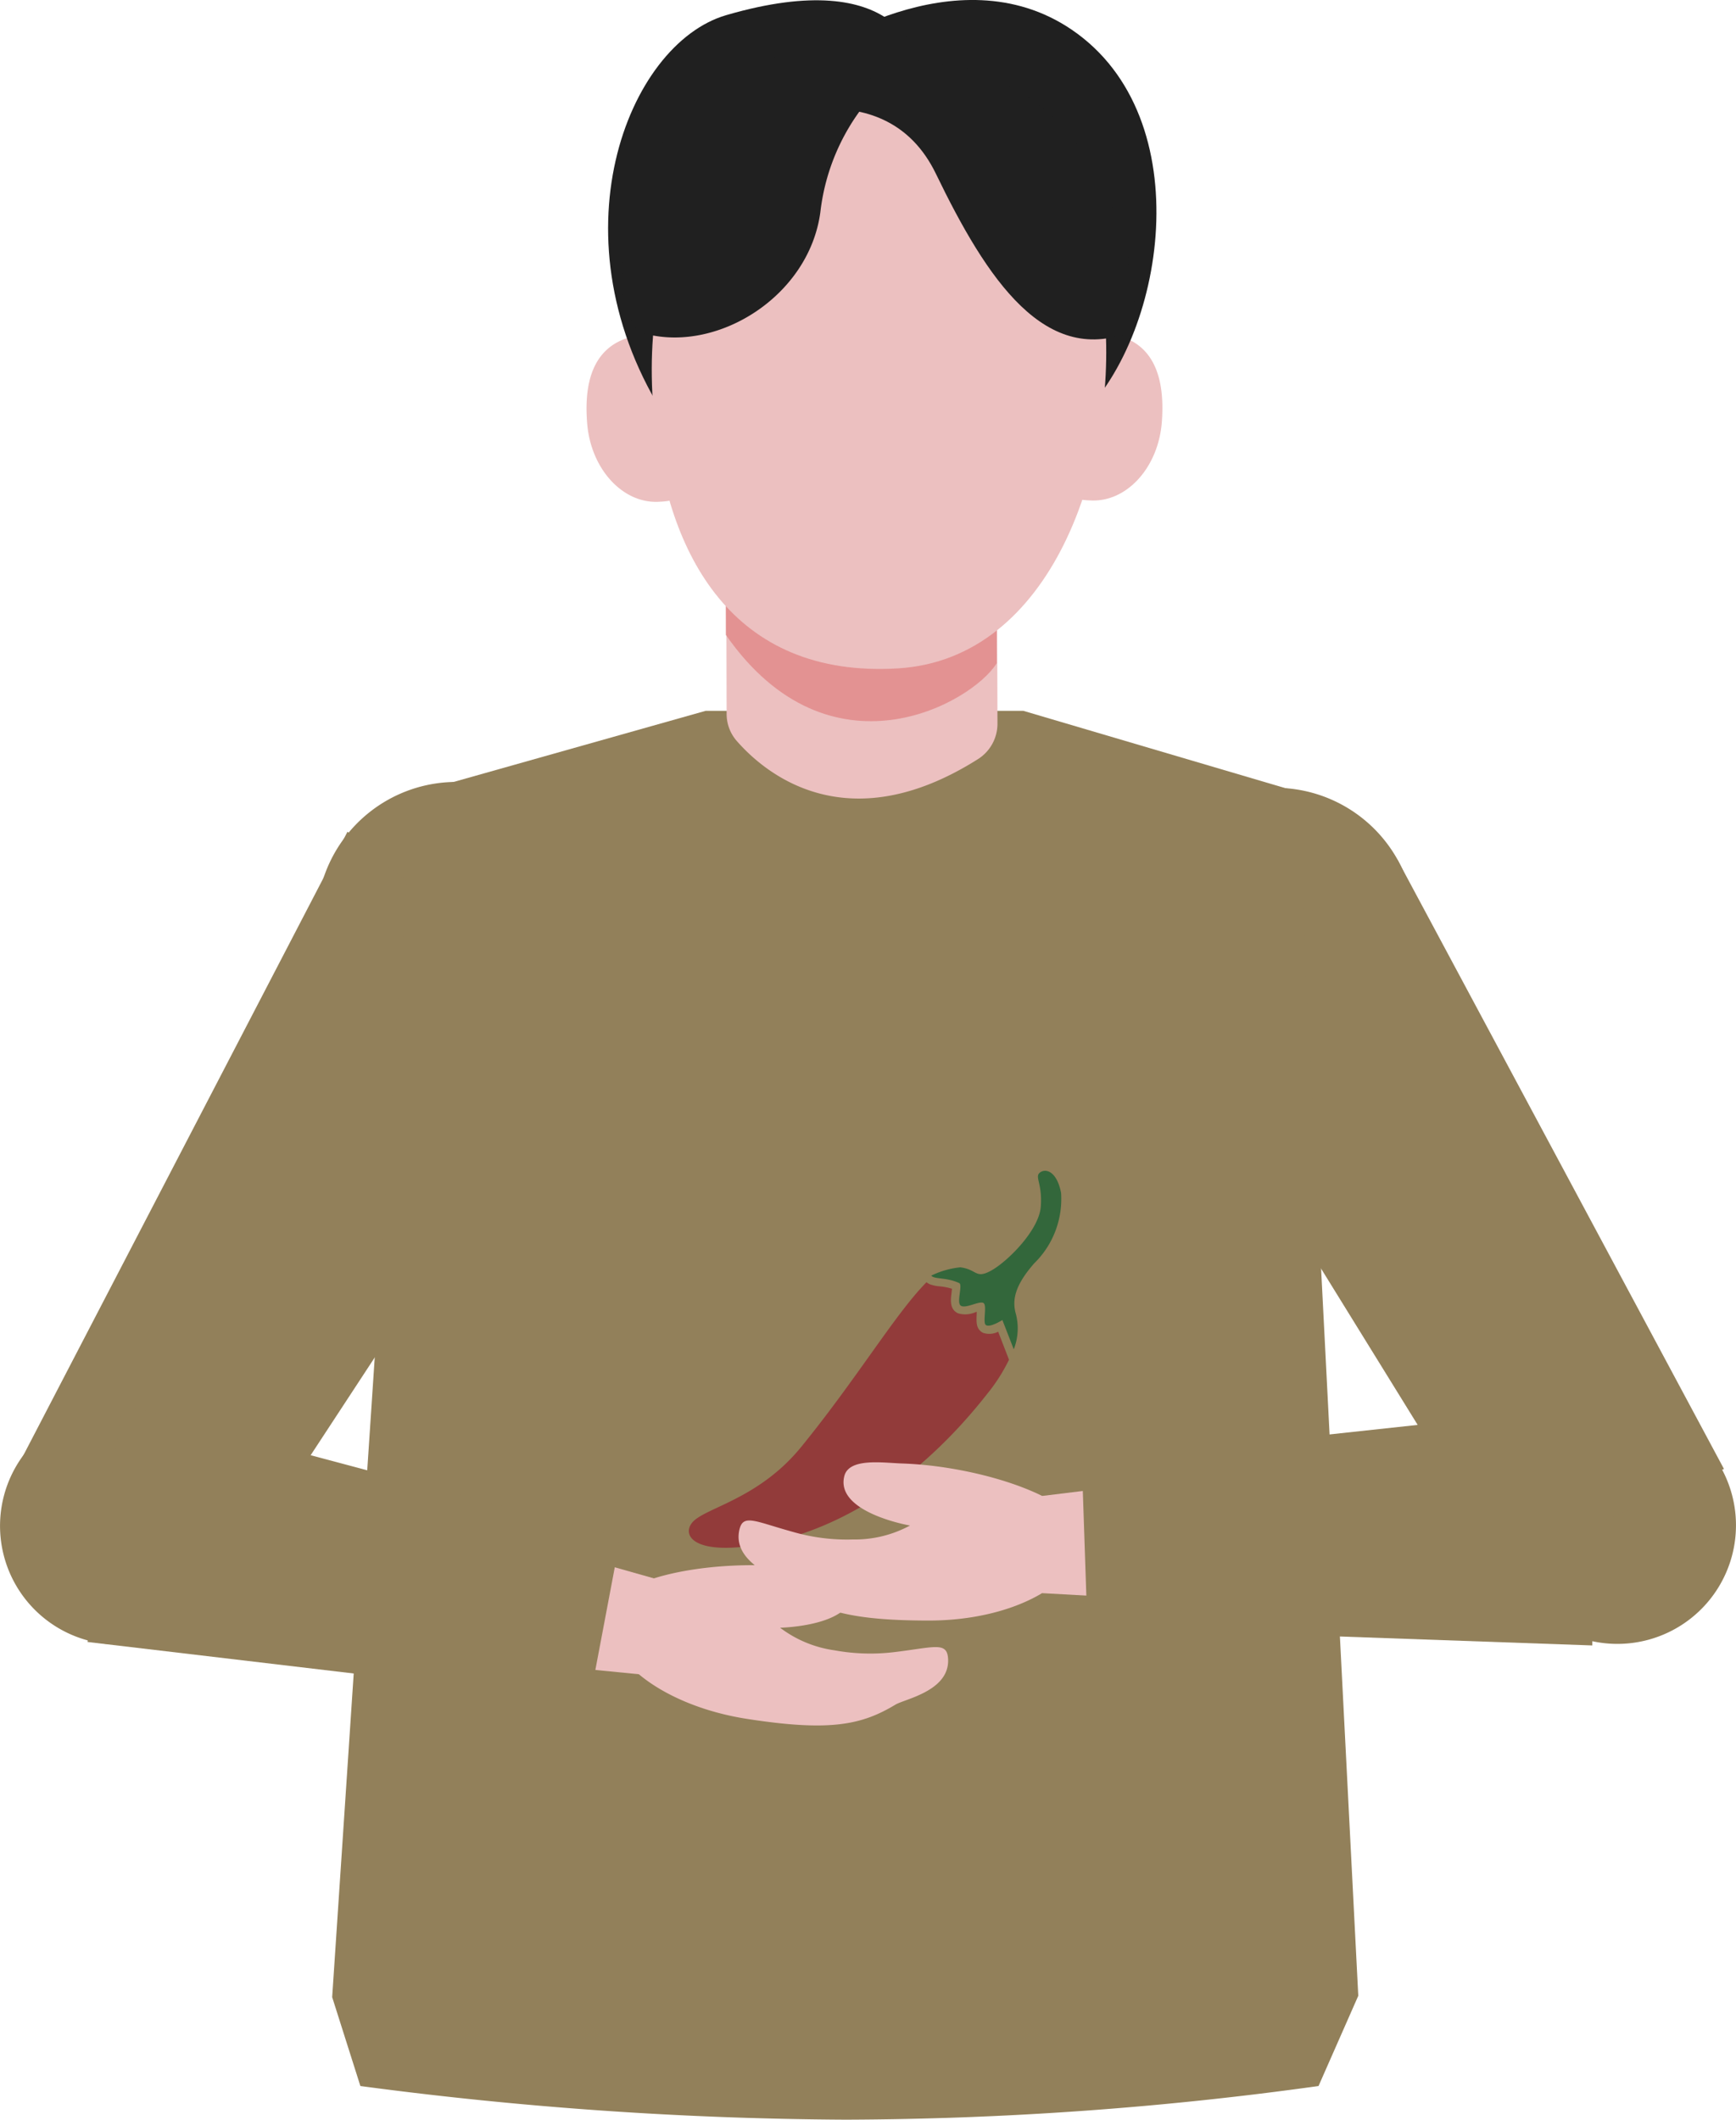
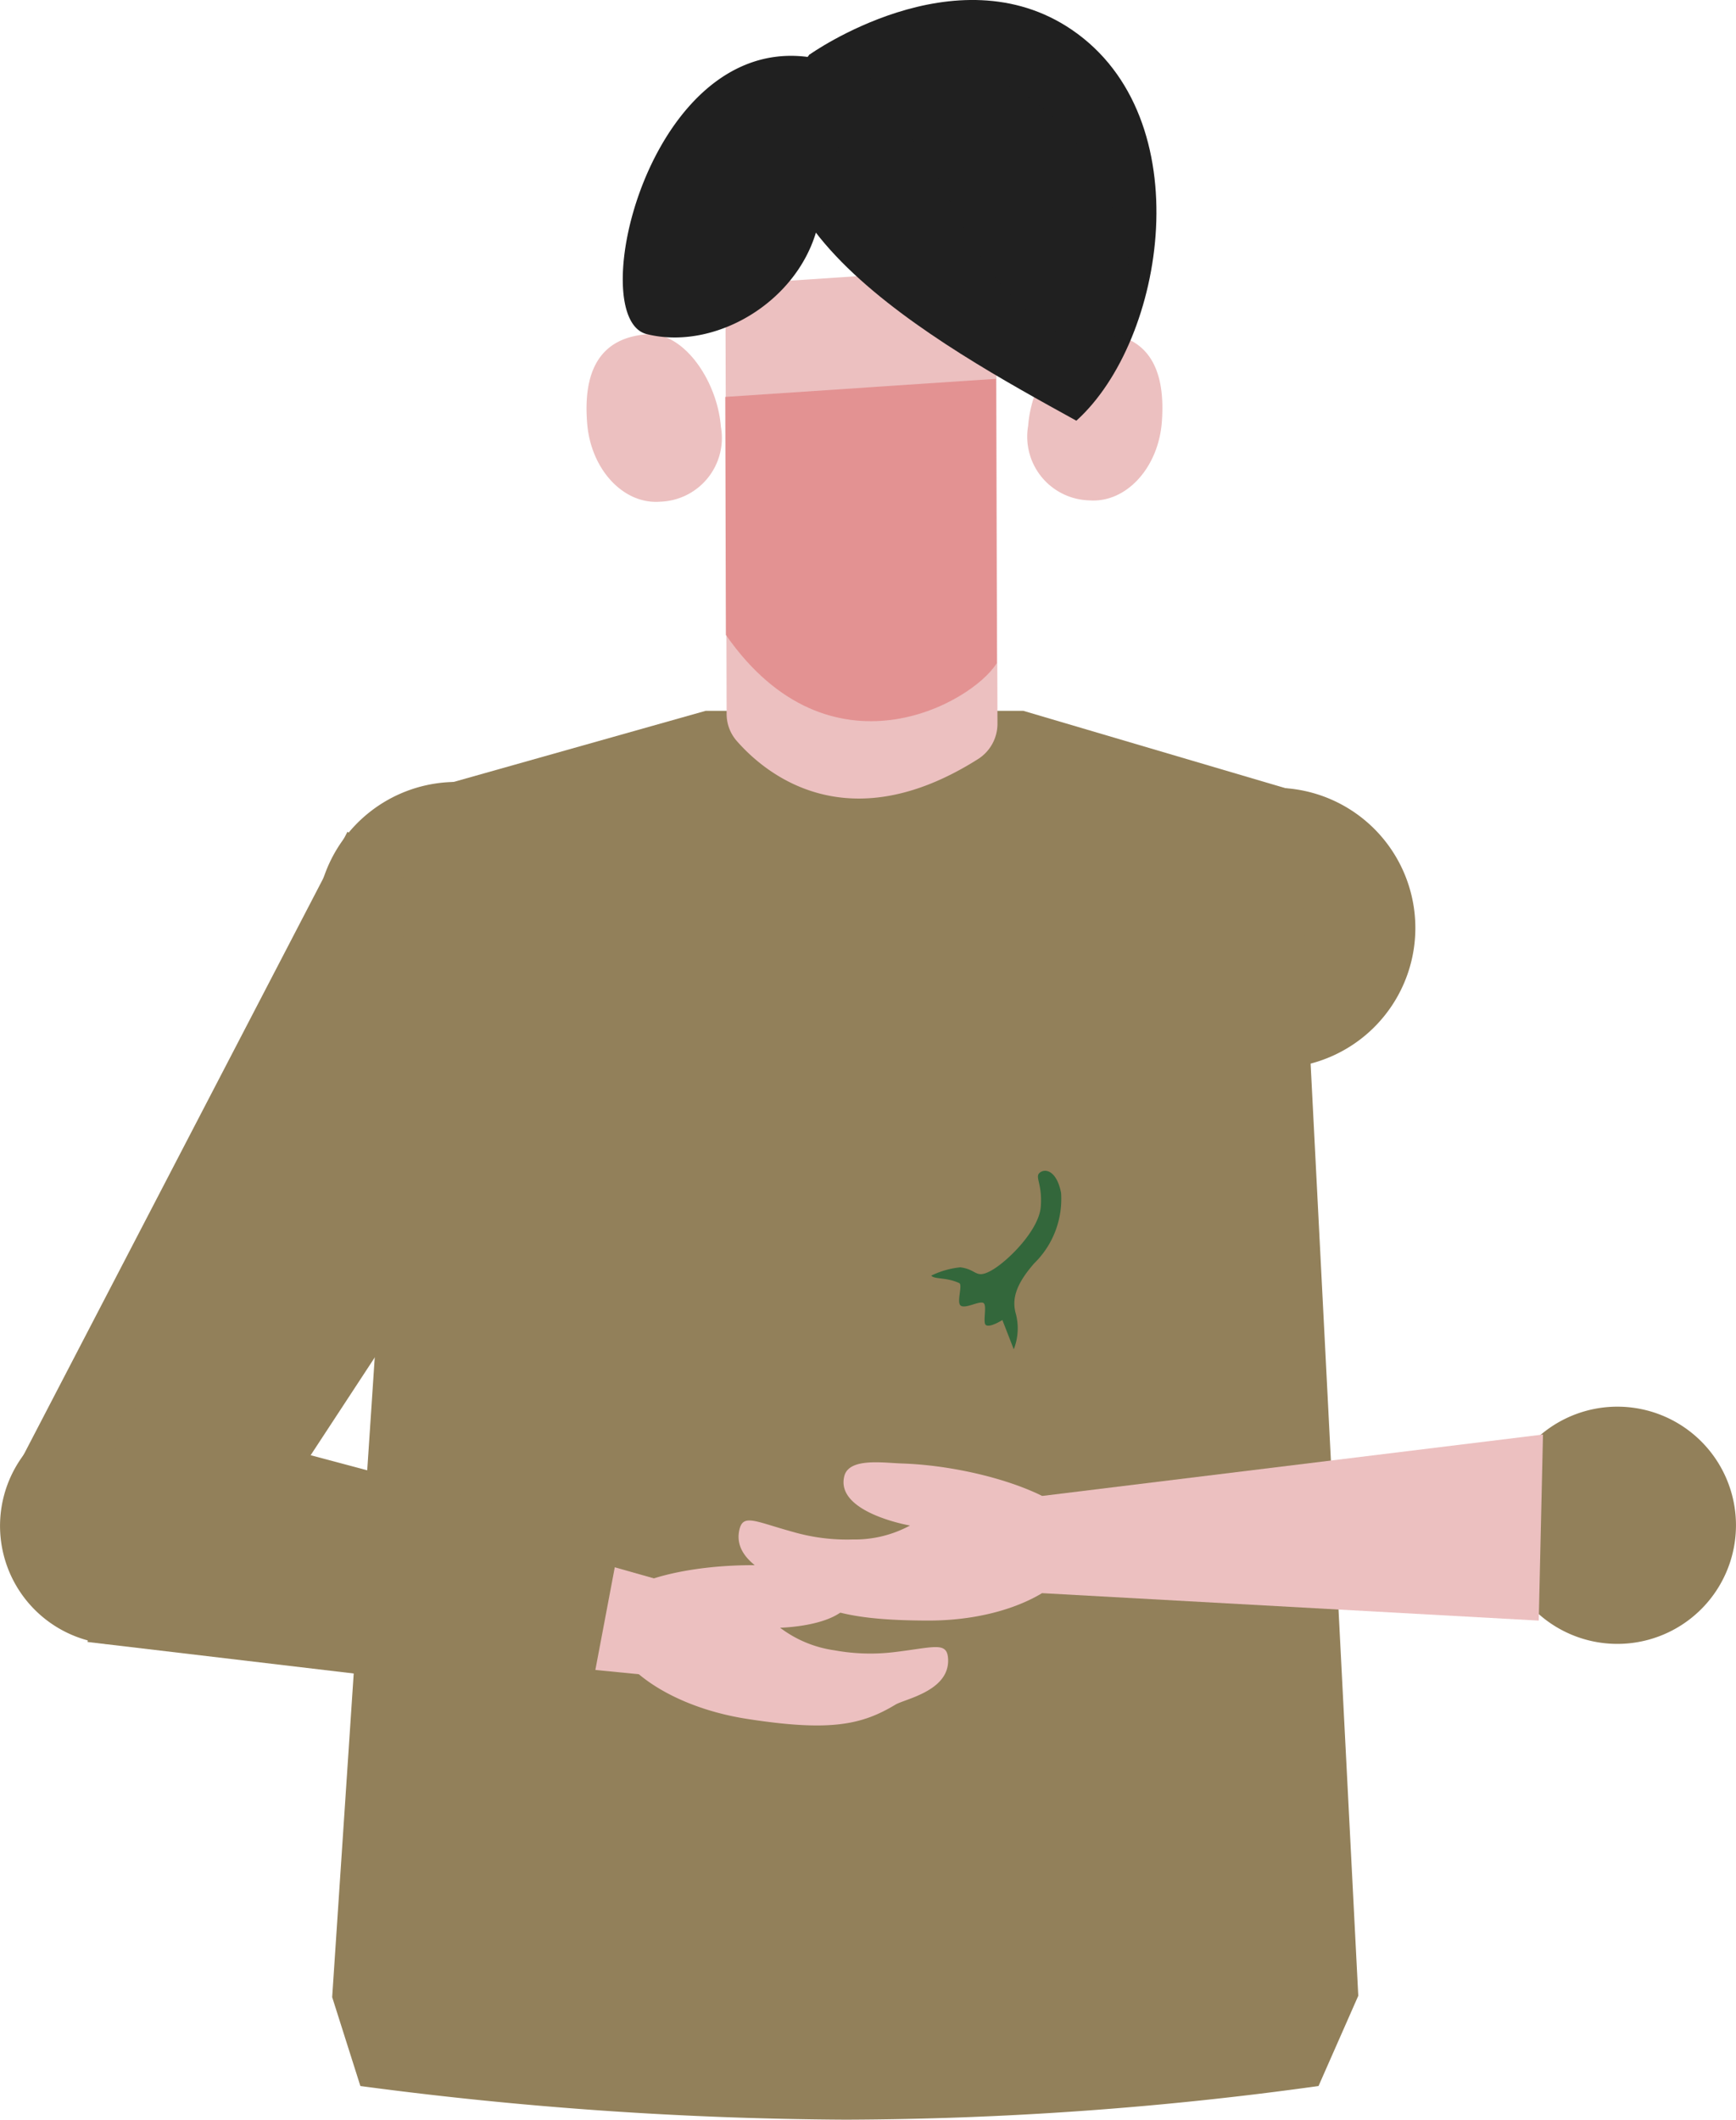
<svg xmlns="http://www.w3.org/2000/svg" width="96.088" height="117.326" viewBox="0 0 96.088 117.326">
  <g id="candidate_1" transform="translate(-29.48 -23.535)">
    <path id="パス_315" data-name="パス 315" d="M165.922,141.886a6.565,6.565,0,1,0-6.01,7.076A6.565,6.565,0,0,0,165.922,141.886Z" transform="translate(-40.377 -34.459)" fill="#92805a" />
    <path id="パス_316" data-name="パス 316" d="M67.059,141.564a6.566,6.566,0,1,0-5.616,7.4A6.561,6.561,0,0,0,67.059,141.564Z" transform="translate(-24.506 -34.465)" fill="#92805a" />
    <path id="パス_317" data-name="パス 317" d="M144.215,101.395a7.759,7.759,0,1,0-6.22,9.04A7.759,7.759,0,0,0,144.215,101.395Z" transform="translate(-36.524 -27.906)" fill="#92805a" />
-     <path id="パス_318" data-name="パス 318" d="M130.37,107.847l19.1,30.907,12.205-5.246L143.6,99.78Z" transform="translate(-36.773 -28.666)" fill="#92805a" />
    <path id="パス_319" data-name="パス 319" d="M75.127,104.464a7.752,7.752,0,1,1,9.527,5.423A7.75,7.75,0,0,1,75.127,104.464Z" transform="translate(-27.856 -27.844)" fill="#92805a" />
    <path id="パス_320" data-name="パス 320" d="M86.652,109.02,66.732,139.407,54.67,133.842l18.66-35.9Z" transform="translate(-24.616 -28.371)" fill="#92805a" />
    <path id="パス_321" data-name="パス 321" d="M131.651,162.1c.277,1.78.025,2.846-1.553,3.1-12.306,1.947-20.7,2.56-42.659.68-3.66-.311-2.35-3.987-2.35-3.987L83.67,94l10.081-2.233a35.226,35.226,0,0,1,7.454-1.335l10.8-.378a25.553,25.553,0,0,1,9.393,1.922c5.549,2.023,9.015,3.408,9.015,3.408l1.242,66.716Z" transform="translate(-29.273 -27.104)" fill="#d49080" />
    <path id="パス_322" data-name="パス 322" d="M130.485,166.088l2.2-4.994-3.408-66.658L114.142,89.97H96.565L80.322,94.553,75.89,161.169l1.561,4.919a210.639,210.639,0,0,0,26.853,1.863A193.523,193.523,0,0,0,130.485,166.088Z" transform="translate(-28.024 -27.091)" fill="#92805a" />
    <path id="パス_323" data-name="パス 323" d="M101.82,61.69l.067,23.755a2.262,2.262,0,0,0,.562,1.494c1.511,1.729,6.035,5.632,13.355,1a2.315,2.315,0,0,0,1.074-1.947L116.8,60.7l-14.983,1Z" transform="translate(-32.188 -22.39)" fill="#ecc0c0" />
    <path id="パス_324" data-name="パス 324" d="M101.852,82.266c5.742,8.226,13.615,3.769,14.983,1.553l-.042-15.739-14.983,1,.034,13.187Z" transform="translate(-32.186 -23.576)" fill="#e39292" />
    <path id="パス_325" data-name="パス 325" d="M100.1,70.268a3.527,3.527,0,0,1-3.366,4.138c-2.031.159-3.836-1.788-4.038-4.34C92.408,66.49,93.969,65.3,96,65.139s3.9,2.569,4.1,5.129Z" transform="translate(-30.717 -23.102)" fill="#ecc0c0" />
    <path id="パス_326" data-name="パス 326" d="M121.777,70.2a3.529,3.529,0,0,0,3.391,4.121c2.031.151,3.828-1.8,4.012-4.365.26-3.576-1.3-4.759-3.332-4.9s-3.886,2.594-4.071,5.154Z" transform="translate(-35.39 -23.09)" fill="#ecc0c0" />
    <path id="パス_327" data-name="パス 327" d="M107.049,46.113s8.067-5.75,14.505-1.368c7.169,4.877,5.179,17.208.252,21.64-7.5-4.138-21.338-11.659-14.765-20.28Z" transform="translate(-32.75 -19.564)" fill="#202020" />
-     <path id="パス_328" data-name="パス 328" d="M111.2,46.469s-.89-5.355-10.585-2.527c-5.473,1.595-9.754,12.423-3.265,22.4,0,0,17.166-7.177,13.842-19.877Z" transform="translate(-30.944 -19.567)" fill="#202020" />
-     <path id="パス_329" data-name="パス 329" d="M122.042,61.765c.655,8.243-2.946,18.912-11.433,19.441-9.259.571-12.793-6.43-13.506-13.75-1.041-10.56,3.769-16.637,10.946-17.208s13.011-.923,13.993,11.517Z" transform="translate(-31.407 -20.677)" fill="#ecc0c0" />
    <path id="パス_330" data-name="パス 330" d="M104.09,50.539s6.942-2.946,9.746,2.854,6.077,10.828,11,8.646c.218-9.737-8.05-20.2-20.742-11.5Z" transform="translate(-32.552 -20.237)" fill="#202020" />
    <path id="パス_331" data-name="パス 331" d="M109.361,48.442a11.787,11.787,0,0,0-3.374,6.992c-.621,4.625-5.616,7.748-9.611,6.749s1.242-21.237,12.986-13.741Z" transform="translate(-31.1 -20.155)" fill="#202020" />
    <g id="_レイヤー_1-2" transform="translate(67.608 88.344)">
-       <path id="パス_332" data-name="パス 332" d="M116.534,130.386a1.08,1.08,0,0,1-.831.067h0a.477.477,0,0,1-.151-.1c-.252-.218-.227-.571-.21-.949v-.118c-.025,0-.042.017-.059.017a1.407,1.407,0,0,1-.974.067.721.721,0,0,1-.168-.109c-.294-.26-.235-.7-.185-1.083,0-.05.017-.109.017-.168a3.3,3.3,0,0,0-.688-.134,2.014,2.014,0,0,1-.546-.118.9.9,0,0,1-.176-.109c-1.721,1.738-3.844,5.322-6.942,9.124-2.376,2.913-5.355,3.358-6.027,4.18-.638.781.252,1.989,4.491,1.058,4.071-.9,8.26-3.618,11.852-8.2a9.64,9.64,0,0,0,1.192-1.872l-.6-1.553Z" transform="translate(-99.409 -121.486)" fill="#923b3a" />
      <path id="パス_333" data-name="パス 333" d="M117.028,125.648c.915.126.814.663,1.7.168s2.627-2.216,2.728-3.526-.369-1.662-.034-1.9.932-.034,1.158,1.133a4.981,4.981,0,0,1-1.486,3.9c-1.1,1.251-1.2,2.04-1.041,2.711a3.172,3.172,0,0,1-.092,2.048l-.63-1.62s-.713.453-.923.269c-.168-.151.076-1.041-.109-1.2-.2-.176-1.032.344-1.284.126-.227-.2.134-1.15-.076-1.242-.739-.336-1.36-.193-1.545-.411a4.746,4.746,0,0,1,1.637-.462Z" transform="translate(-101.977 -120.307)" fill="#33673b" />
    </g>
    <path id="パス_334" data-name="パス 334" d="M94.1,148.937c.319-2.048,6.094-3.022,10.484-2.485,1.024.126,2.93.126,3.03,1.167.2,2.073-4.012,2.149-4.012,2.149a6.476,6.476,0,0,0,3.013,1.251,11.044,11.044,0,0,0,3.3.1c2.258-.269,2.955-.613,2.988.42.05,1.738-2.4,2.174-2.913,2.485-1.855,1.116-3.6,1.511-8.226.789s-8.058-3.341-7.664-5.876Z" transform="translate(-30.944 -36.138)" fill="#ecc0c0" />
    <path id="パス_335" data-name="パス 335" d="M64.843,138.12l26.878,7.605L90.9,151.03l-27.4-2.695Z" transform="translate(-26.034 -34.823)" fill="#ecc0c0" />
    <path id="パス_336" data-name="パス 336" d="M61.691,135.74,89.249,143.1l-1.712,9.049L59.76,148.86Z" transform="translate(-25.433 -34.441)" fill="#92805a" />
    <path id="パス_337" data-name="パス 337" d="M121.694,143.65c0-2.073-5.565-3.92-9.981-4.063-1.032-.034-2.913-.327-3.173.7-.512,2.023,3.635,2.736,3.635,2.736a6.429,6.429,0,0,1-3.173.772,10.744,10.744,0,0,1-3.274-.411c-2.191-.6-2.829-1.058-3.013-.042-.311,1.712,2.04,2.518,2.493,2.9,1.662,1.385,3.324,2.04,8.008,2.04s8.47-2.073,8.47-4.634Z" transform="translate(-32.327 -35.049)" fill="#ecc0c0" />
    <path id="パス_338" data-name="パス 338" d="M150.427,137.69l-27.717,3.4v5.381l27.482,1.519Z" transform="translate(-35.542 -34.754)" fill="#ecc0c0" />
-     <path id="パス_339" data-name="パス 339" d="M153.675,135.8l-28.355,3.064.311,9.208,27.944.99Z" transform="translate(-35.962 -34.451)" fill="#92805a" />
  </g>
</svg>